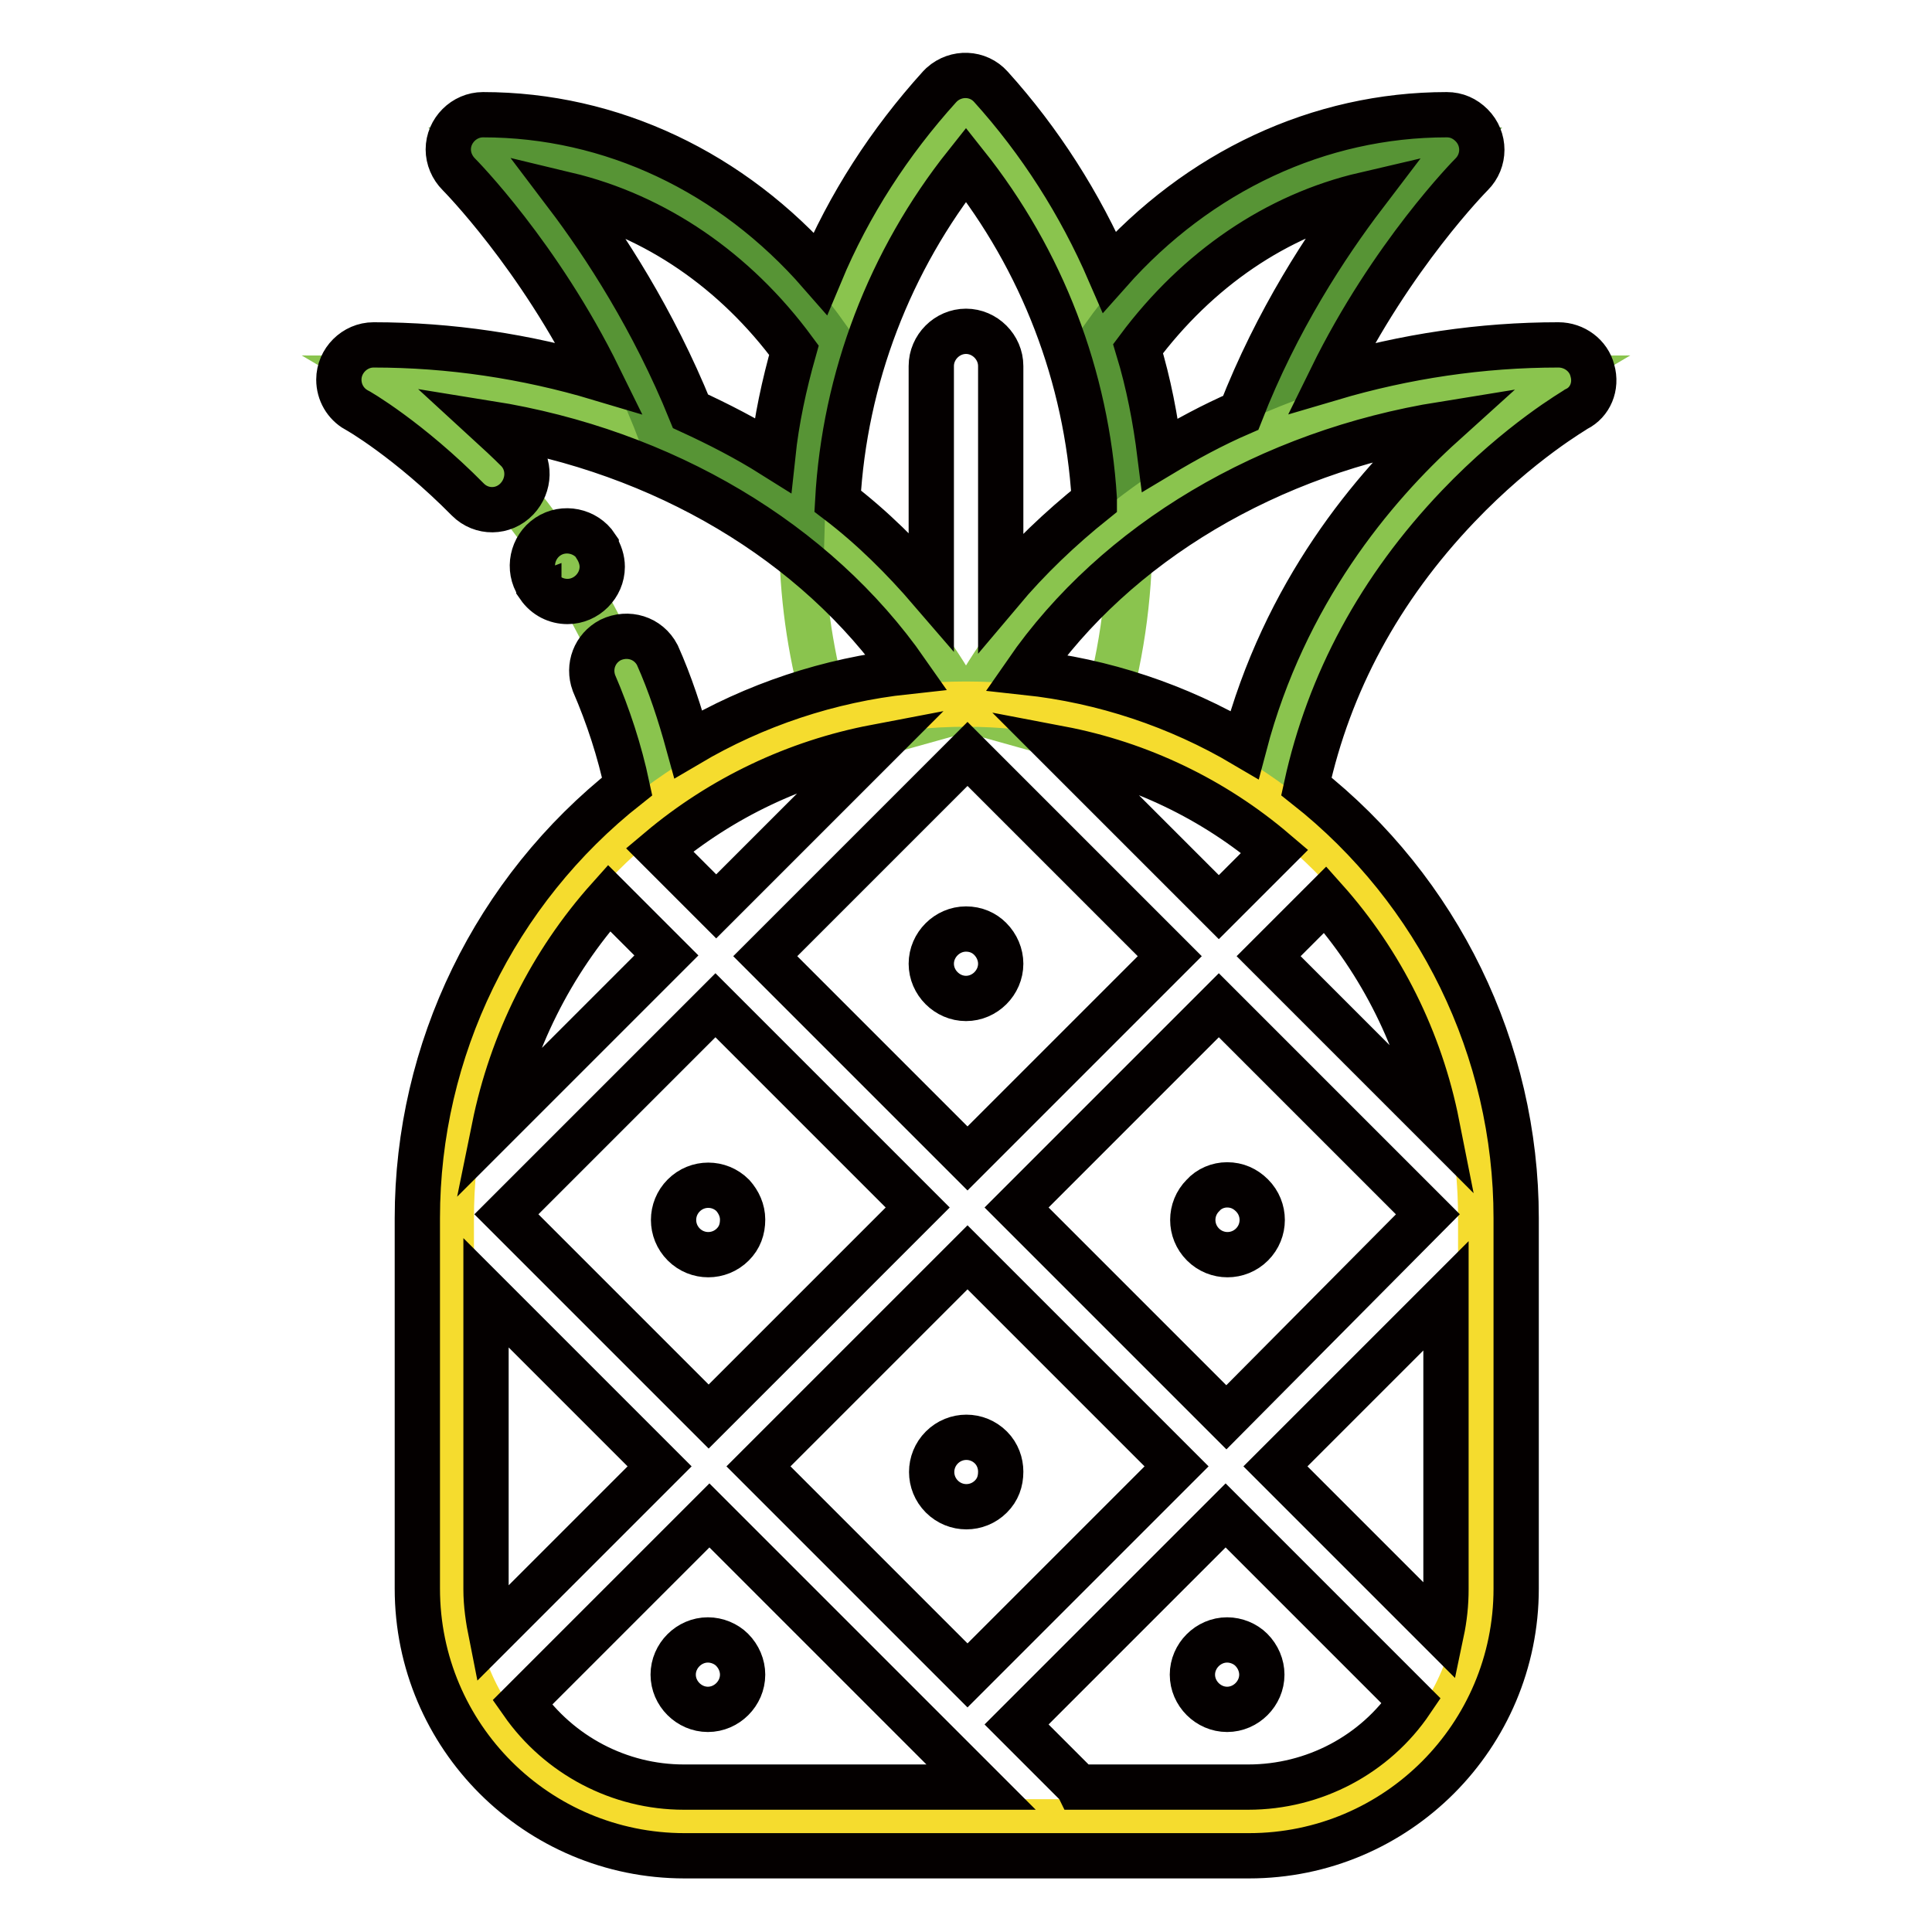
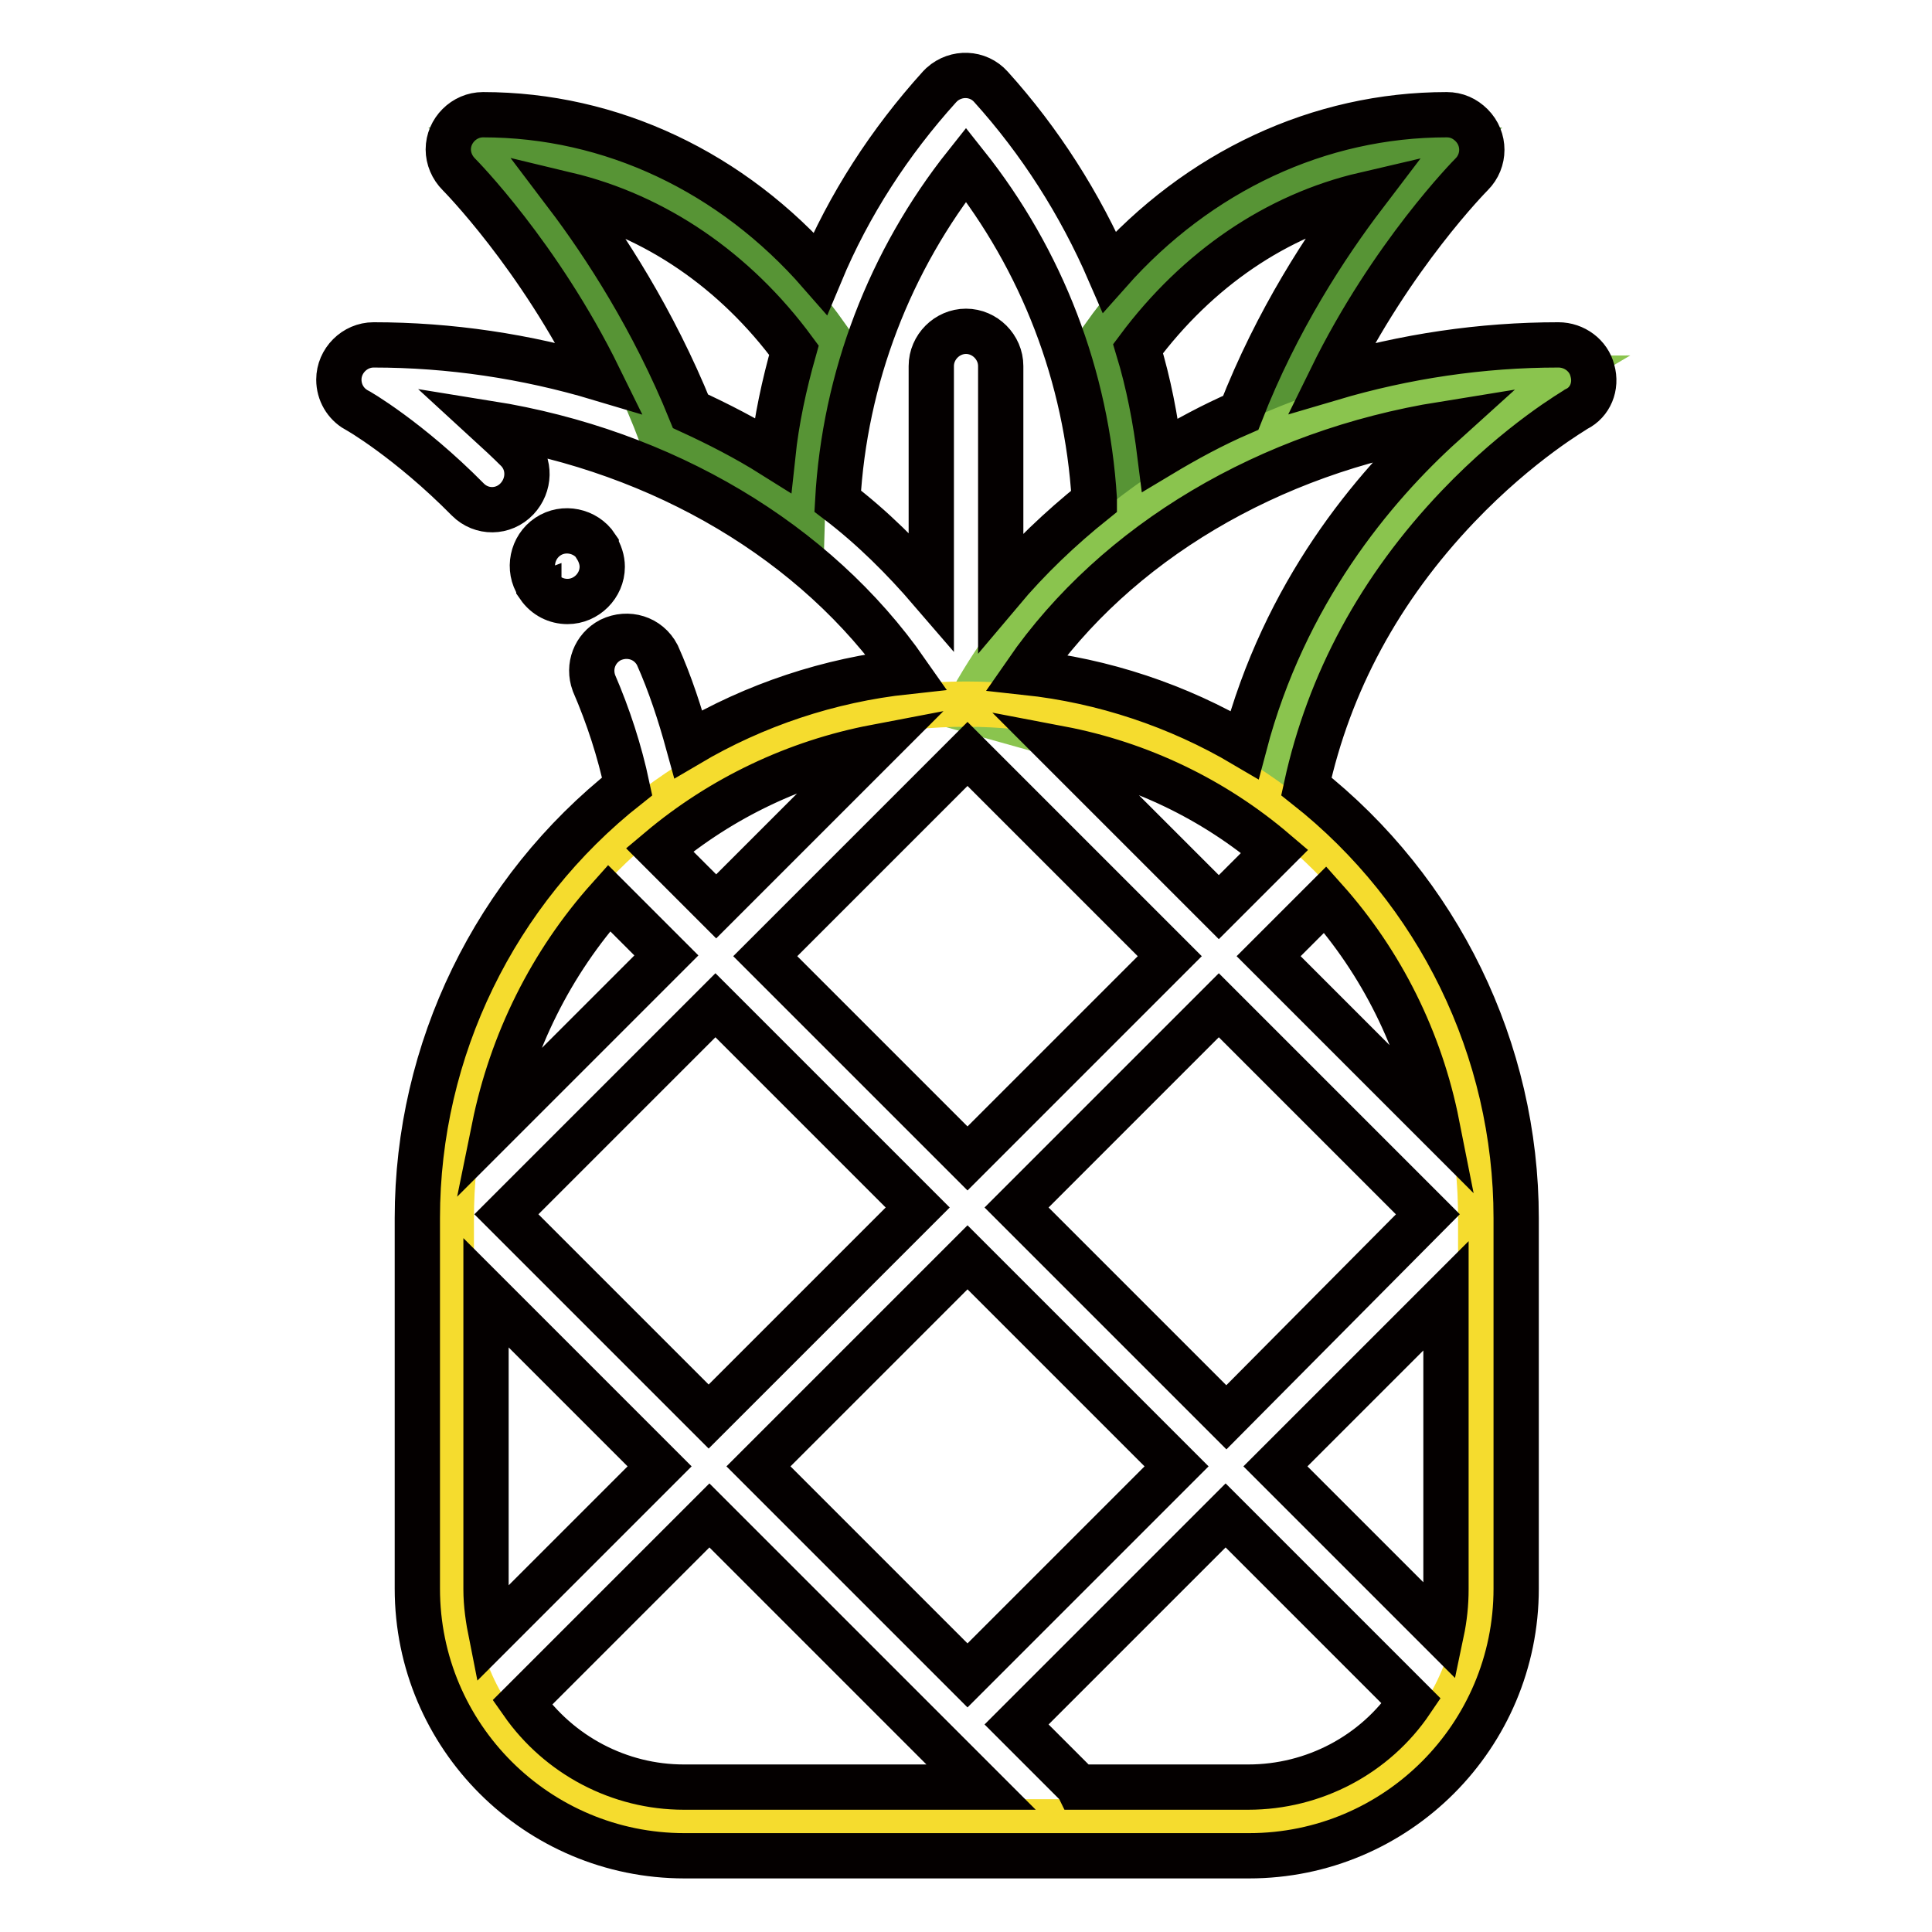
<svg xmlns="http://www.w3.org/2000/svg" version="1.1" x="0px" y="0px" viewBox="0 0 256 256" enable-background="new 0 0 256 256" xml:space="preserve">
  <g>
-     <path stroke-width="6" fill-opacity="0" stroke="#8ac44e" d="M128,93.3c6.1,0,12.1,0.8,18,2.4c2.5-8,3.7-16.4,3.7-24.8c0-20.8-7.7-40.9-21.7-56.3 c-19.9,21.9-26.8,52.8-18,81.1C115.9,94.1,122,93.3,128,93.3z" />
-     <path stroke-width="6" fill-opacity="0" stroke="#8ac44e" d="M127.9,94C114,68,84.8,50.1,51,50.1c0,0,26.7,15.7,36.8,55.1L127.9,94z" />
    <path stroke-width="6" fill-opacity="0" stroke="#579435" d="M87.8,57.7c6.6,2.9,12.8,6.6,18.5,11c0.2-7.1,1.3-14.2,3.3-21.1v-2.9C98.9,29.5,82.4,19.9,64,19.9 c0,0,15.1,15.1,23.6,37.7L87.8,57.7z M168,57.7c-6.6,2.9-12.8,6.6-18.5,11c-0.2-7.1-1.3-14.2-3.3-21.1v-2.9 c10.7-15.1,27.2-24.8,45.6-24.8c0,0-15.1,15.1-23.6,37.7L168,57.7z" />
    <path stroke-width="6" fill-opacity="0" stroke="#8ac44e" d="M128.1,94C142,68,171.2,50.1,205,50.1c0,0-26.7,15.7-36.8,55.1L128.1,94z" />
    <path stroke-width="6" fill-opacity="0" stroke="#f5dc2e" d="M128,93.3c-37.7,0-68.2,30.5-68.2,68.2v49.1c0,17,13.8,30.8,30.8,30.8h74.8c17,0,30.8-13.8,30.8-30.8l0,0 v-49.1C196.3,123.8,165.7,93.3,128,93.3z" />
-     <path stroke-width="6" fill-opacity="0" stroke="#040000" d="M128,123.1c-2.5,0-4.6,2.1-4.6,4.6c0,2.5,2.1,4.6,4.6,4.6c2.5,0,4.6-2.1,4.6-4.6c0-1.2-0.5-2.4-1.4-3.3 C130.4,123.6,129.3,123.1,128,123.1z M131.3,191.8c-1.8-1.8-4.7-1.8-6.5,0c-1.8,1.8-1.8,4.7,0,6.5c1.8,1.8,4.7,1.8,6.5,0 c0.9-0.9,1.3-2,1.3-3.3C132.6,193.9,132.2,192.7,131.3,191.8z M97.1,158.4c-1.8-1.8-4.7-1.8-6.5,0s-1.8,4.7,0,6.5 c1.8,1.8,4.7,1.8,6.5,0c0.9-0.9,1.3-2,1.3-3.3C98.4,160.4,97.9,159.3,97.1,158.4z M159.4,158.4c-1.8,1.8-1.8,4.7,0,6.5 c1.8,1.8,4.7,1.8,6.5,0c1.8-1.8,1.8-4.7,0-6.5c-0.9-0.9-2-1.4-3.3-1.4C161.4,157,160.2,157.5,159.4,158.4z M162.6,217.3 c-2.5,0-4.6,2.1-4.6,4.6c0,2.5,2.1,4.6,4.6,4.6c2.5,0,4.6-2.1,4.6-4.6c0-1.2-0.5-2.4-1.4-3.3C165,217.8,163.8,217.3,162.6,217.3z  M93.8,217.3c-2.5,0-4.6,2.1-4.6,4.6c0,2.5,2.1,4.6,4.6,4.6c2.5,0,4.6-2.1,4.6-4.6c0-1.2-0.5-2.4-1.4-3.3 C96.2,217.8,95,217.3,93.8,217.3z" />
    <path stroke-width="6" fill-opacity="0" stroke="#040000" d="M211,49.1c-0.5-2-2.4-3.4-4.5-3.4c-10.2,0-20.3,1.5-30.1,4.4c8-16.3,18.5-26.9,18.6-27 c1.8-1.8,1.8-4.7,0-6.5c-0.9-0.9-2-1.4-3.3-1.4c-16.9,0-32.9,7.5-44.7,20.8c-3.9-9-9.2-17.3-15.7-24.5c-1.7-1.9-4.6-2-6.5-0.3 c-0.1,0.1-0.2,0.2-0.3,0.3c-6.6,7.3-12,15.6-15.8,24.7C97,22.8,81,15.2,64,15.2c-2.5,0-4.6,2.1-4.6,4.6c0,1.2,0.5,2.4,1.4,3.3 c0.1,0.1,10.6,10.7,18.6,27c-9.7-2.9-19.8-4.4-29.9-4.4c-2.5,0-4.6,2.1-4.6,4.6c0,1.7,0.9,3.2,2.3,4c0.1,0,7,4,14.8,11.9 c1.8,1.8,4.7,1.8,6.5-0.1c1.7-1.8,1.8-4.6,0.1-6.4c-1.3-1.3-2.6-2.5-3.8-3.6c23.1,3.7,43.3,15.7,55.3,32.9 c-10.2,1.1-20.1,4.4-28.9,9.6c-1.1-4-2.4-8-4.1-11.8c-1.2-2.3-3.9-3.1-6.2-2c-2.1,1.1-3,3.5-2.2,5.7c1.9,4.4,3.4,9,4.4,13.7 c-17.5,13.8-27.8,34.9-27.8,57.2v49.1c0,19.6,15.9,35.4,35.4,35.4h74.8c19.6,0,35.4-15.9,35.4-35.4v-49.1 c0-22.3-10.3-43.4-27.8-57.2c3-13.7,9.7-26.2,20.1-37.1c8.2-8.6,15.6-12.8,15.7-12.9C210.7,53.3,211.6,51.2,211,49.1L211,49.1z  M180.8,25.8c-5.1,6.7-11.6,16.6-16.4,28.9c-3.7,1.6-7.2,3.5-10.7,5.6c-0.6-4.8-1.5-9.5-2.9-14.1C158.7,35.6,169.2,28.5,180.8,25.8 z M75.1,25.8c11.7,2.8,22.3,10,30.1,20.6c-1.3,4.6-2.3,9.2-2.8,13.9c-3.5-2.2-7.2-4.1-10.9-5.8C86.6,42.4,80.1,32.4,75.1,25.8 L75.1,25.8z M111,66.4c0.9-16.3,6.9-31.9,17-44.6c10.1,12.7,16,28.1,17,44.3c0,0.1,0,0.2,0,0.3c-4.5,3.6-8.7,7.6-12.4,12V48.5 c0-2.5-2.1-4.6-4.6-4.6c-2.5,0-4.6,2.1-4.6,4.6v29.8C119.7,74,115.6,69.9,111,66.4L111,66.4z M168.9,112.8l-7.4,7.4l-21-21 C151,101.2,160.8,105.9,168.9,112.8z M191.6,210.6c0,1.9-0.2,3.8-0.6,5.7l-22-22l22.6-22.6V210.6z M162.5,187.8L134.7,160 l26.8-26.8l27.7,27.7L162.5,187.8z M100.5,194.3l27.7-27.7l27.7,27.7L128.2,222L100.5,194.3z M80.7,119l7.6,7.6l-22.8,22.8 C67.8,138.1,73,127.6,80.7,119z M116,99l-21.1,21.1l-7.5-7.5C95.6,105.7,105.5,101,116,99L116,99z M64.4,210.6v-39.3l23,23 l-22.3,22.3C64.7,214.6,64.4,212.6,64.4,210.6z M67.1,160.9l27.7-27.7l26.8,26.8l-27.7,27.7L67.1,160.9z M128.2,153.5l-26.8-26.8 l26.8-26.8l26.8,26.8L128.2,153.5z M69.2,225.6L94,200.8l31,31l5,5H90.6C82.1,236.8,74.1,232.6,69.2,225.6L69.2,225.6z  M165.4,236.8h-22.5c-0.1-0.2-0.2-0.3-0.4-0.5l-7.8-7.8l27.7-27.7l24.6,24.6C182.2,232.5,174.1,236.8,165.4,236.8z M190.4,149 l-22.3-22.3l7.5-7.5C183.1,127.6,188.2,137.9,190.4,149L190.4,149z M164.9,98.7c-8.8-5.2-18.7-8.5-28.9-9.6 c11.9-17.2,32.2-29.2,55.2-32.9C181.9,64.6,170.2,78.6,164.9,98.7L164.9,98.7z" />
    <path stroke-width="6" fill-opacity="0" stroke="#040000" d="M75.2,79.7c2.5,0,4.6-2.1,4.6-4.6c0-0.9-0.3-1.8-0.8-2.6l0-0.1c-1.4-2.1-4.3-2.7-6.4-1.3s-2.7,4.3-1.3,6.4 c0,0,0,0.1,0.1,0.1l0,0.1C72.3,79,73.7,79.7,75.2,79.7z" />
  </g>
</svg>